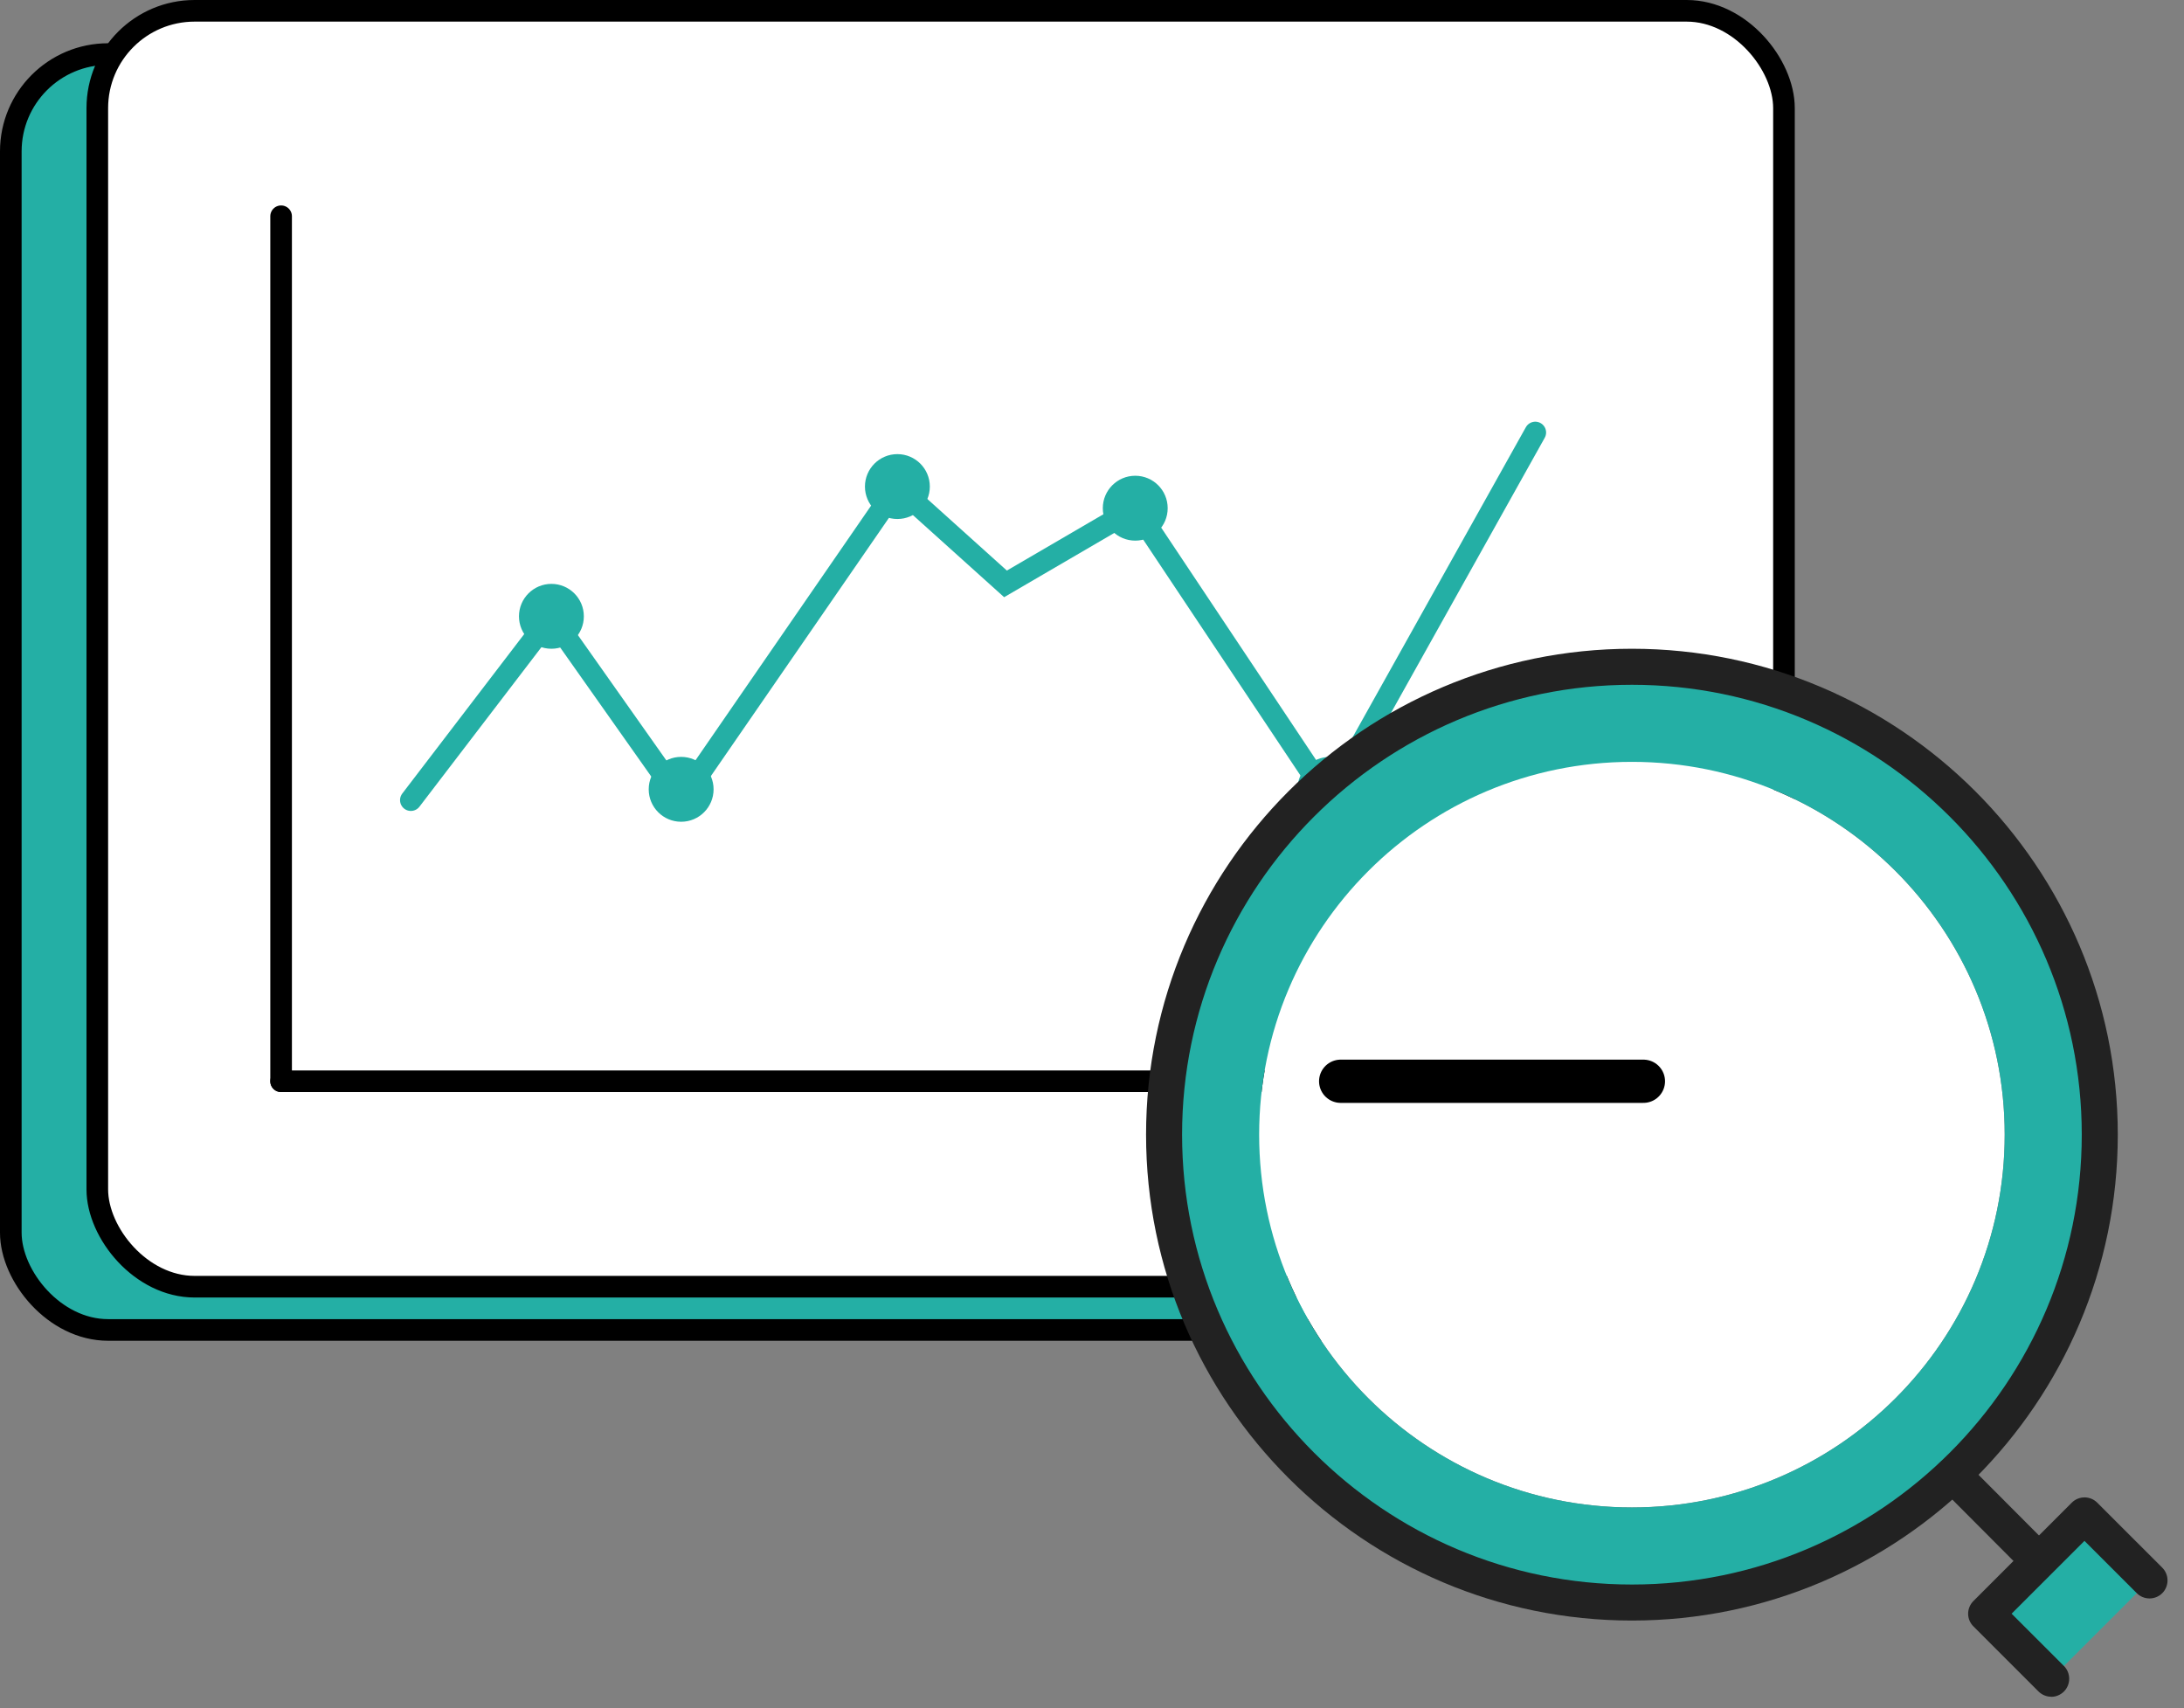
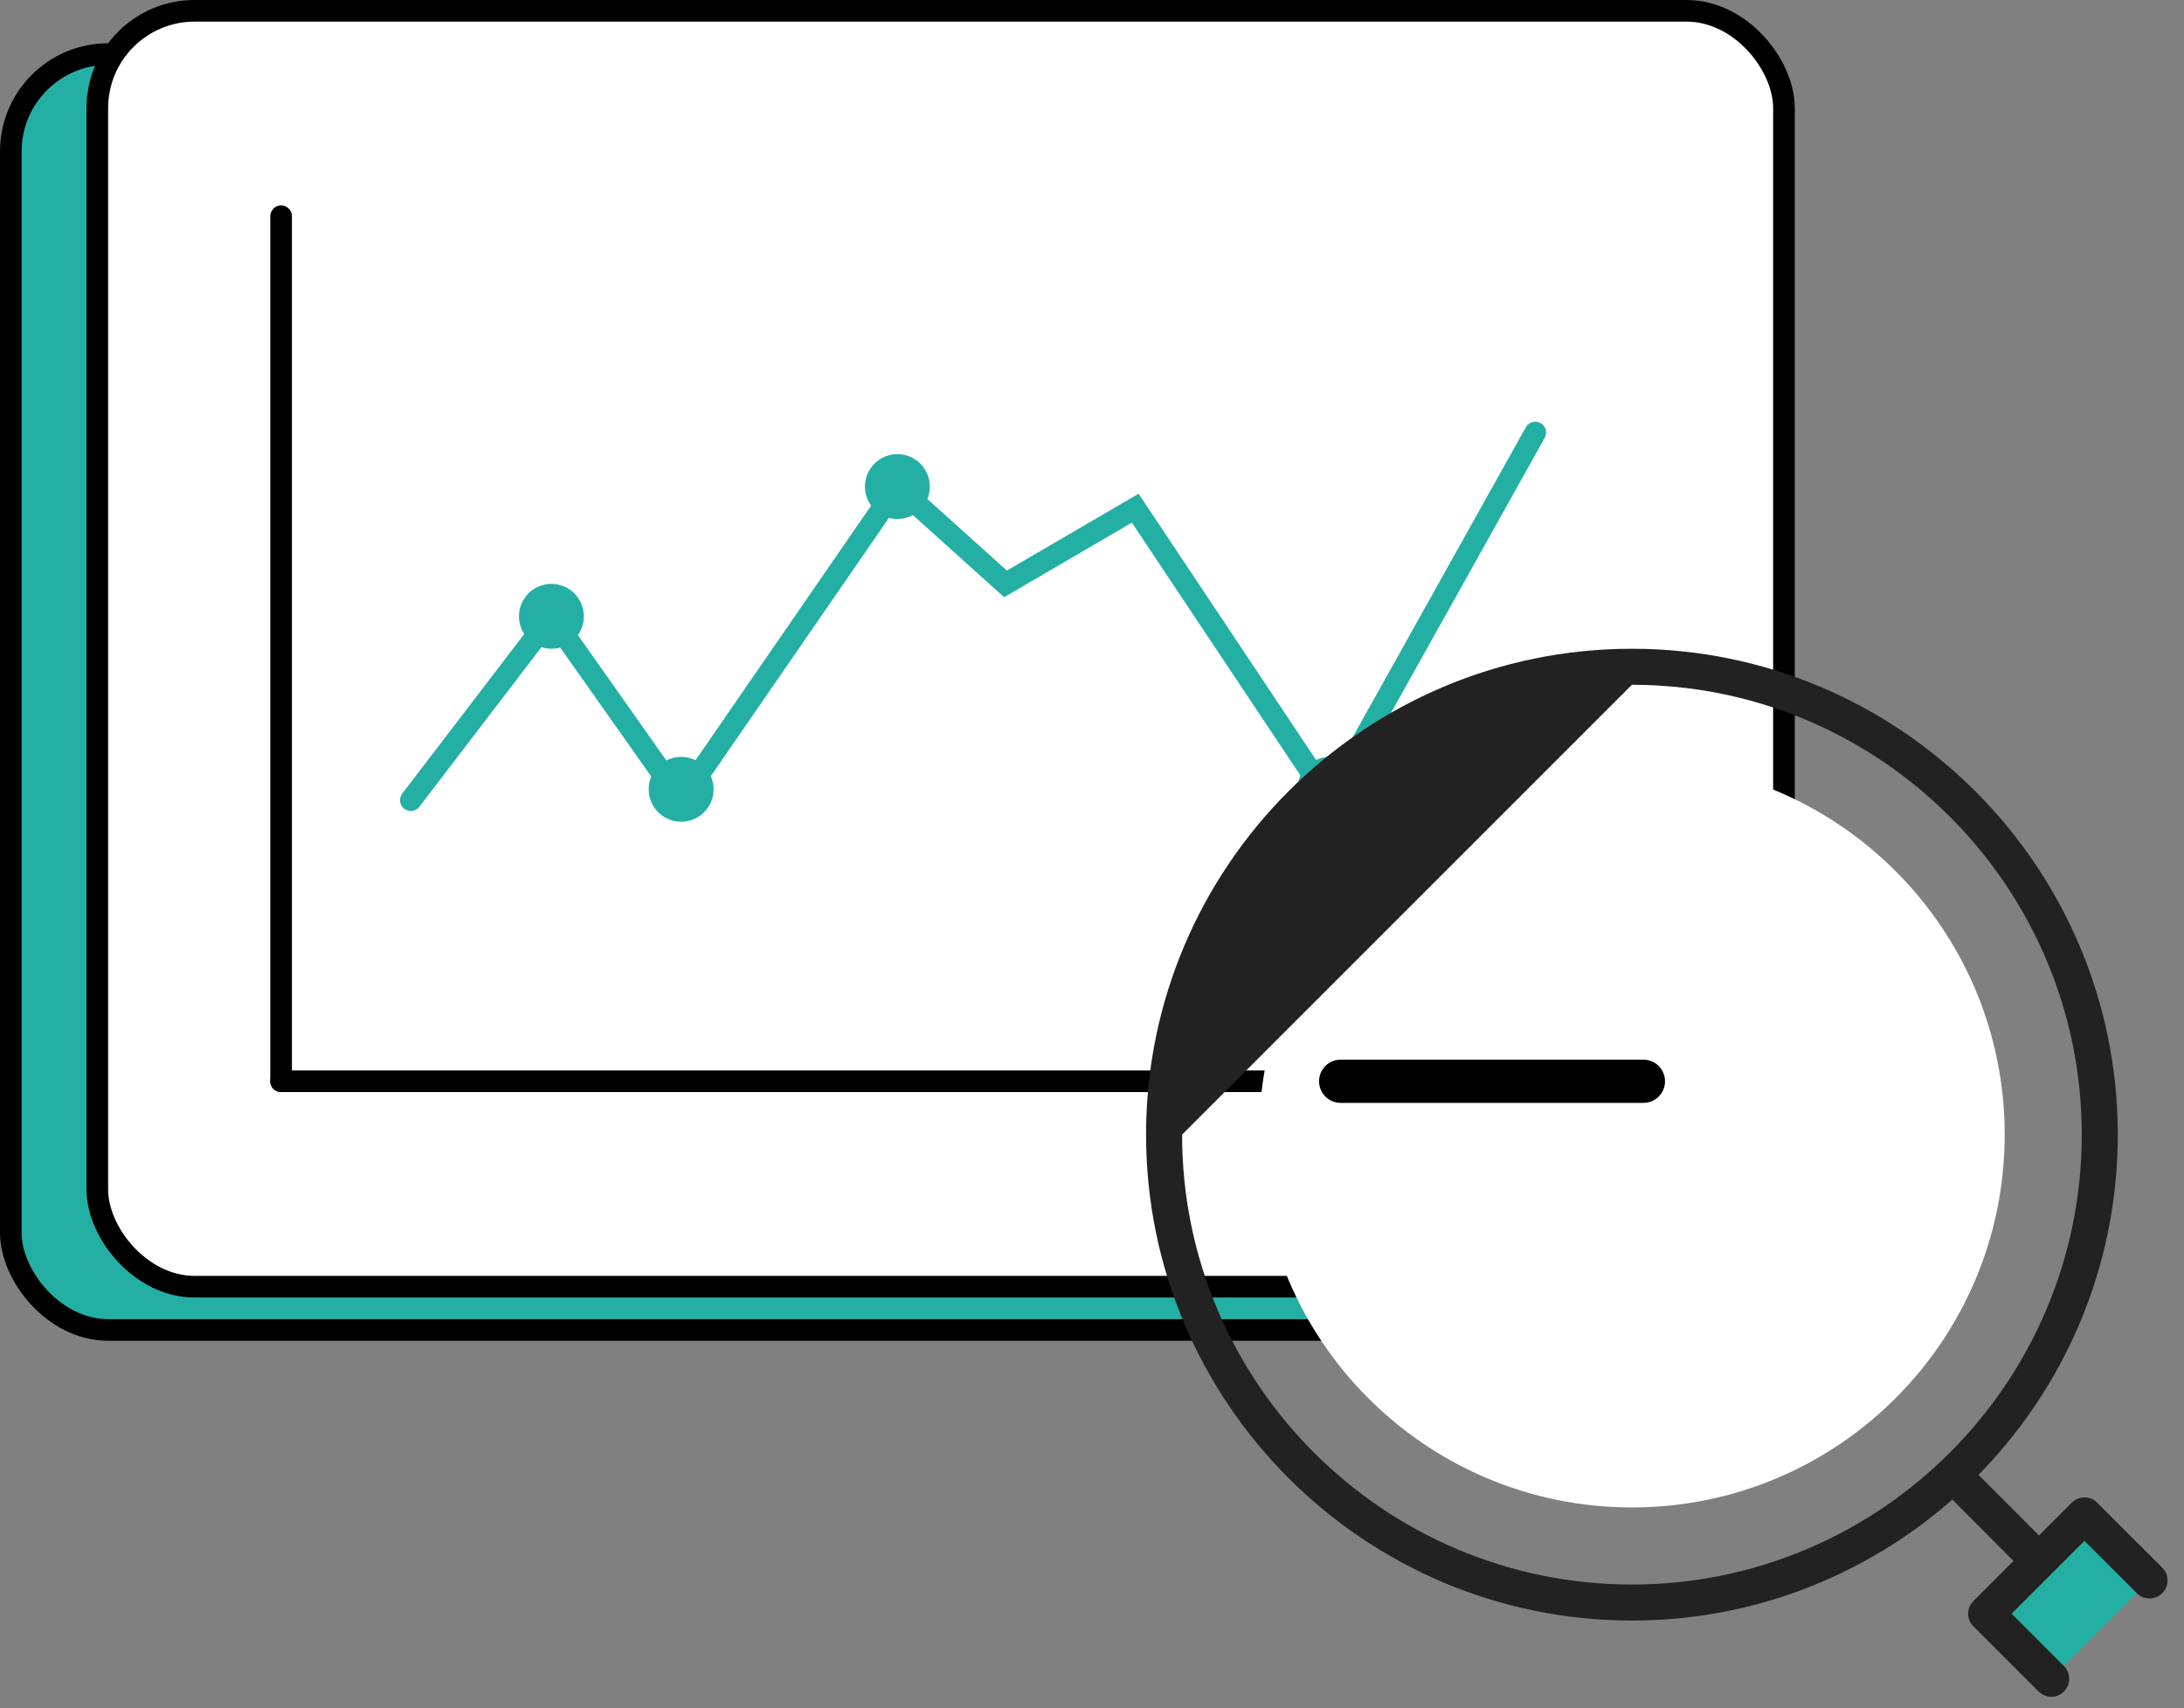
<svg xmlns="http://www.w3.org/2000/svg" width="101" height="79" viewBox="0 0 101 79" fill="none">
  <rect x="0" y="0" width="101" height="79" fill="#808080" stroke="none" />
  <rect x="0.5" y="2.5" width="78" height="59" rx="4.5" fill="#24AFA5" stroke="black" />
  <rect x="4.5" y="0.5" width="78" height="59" rx="4.5" fill="white" stroke="black" />
  <path d="M13 10V50" stroke="black" stroke-linecap="round" />
  <path d="M13 50L71 50" stroke="black" stroke-linecap="round" />
  <path d="M19 37L25.5 28.5L31.5 37L41.5 22.5L46.5 27L52.5 23.5L61.5 37L71 20" stroke="#24AFA5" stroke-linecap="round" />
  <circle cx="25.5" cy="28.5" r="1.5" fill="#24AFA5" />
  <circle cx="31.5" cy="36.5" r="1.5" fill="#24AFA5" />
  <circle cx="41.5" cy="22.5" r="1.5" fill="#24AFA5" />
-   <circle cx="52.5" cy="23.5" r="1.5" fill="#24AFA5" />
  <circle cx="61.5" cy="36.5" r="1.5" fill="#24AFA5" />
  <path d="M75.469 69.708C65.948 69.708 58.23 61.99 58.23 52.469C58.23 42.948 65.948 35.23 75.469 35.23C84.99 35.23 92.708 42.948 92.708 52.469C92.708 61.99 84.99 69.708 75.469 69.708Z" fill="white" />
-   <path d="M75.469 30.833C87.419 30.833 97.105 40.518 97.105 52.469C97.105 64.419 87.419 74.105 75.469 74.105C63.518 74.105 53.833 64.419 53.833 52.469C53.833 40.518 63.518 30.833 75.469 30.833ZM75.469 69.708C84.988 69.708 92.708 61.992 92.708 52.469C92.708 42.946 84.992 35.23 75.469 35.23C65.946 35.23 58.23 42.946 58.23 52.469C58.23 61.992 65.946 69.708 75.469 69.708Z" fill="#24AFA5" />
  <path d="M96.398 70.077L99.404 73.083L94.855 77.632L91.849 74.626L96.398 70.077Z" fill="#24AFA5" />
-   <path d="M75.469 74.938C87.857 74.938 97.938 64.857 97.938 52.469C97.938 40.081 87.857 30 75.469 30C63.081 30 53 40.081 53 52.469C53 64.857 63.081 74.938 75.469 74.938ZM75.469 31.666C86.941 31.666 96.272 40.997 96.272 52.469C96.272 63.941 86.941 73.272 75.469 73.272C63.997 73.272 54.666 63.941 54.666 52.469C54.666 40.997 63.997 31.666 75.469 31.666Z" fill="#222222" />
+   <path d="M75.469 74.938C87.857 74.938 97.938 64.857 97.938 52.469C97.938 40.081 87.857 30 75.469 30C63.081 30 53 40.081 53 52.469C53 64.857 63.081 74.938 75.469 74.938ZM75.469 31.666C86.941 31.666 96.272 40.997 96.272 52.469C96.272 63.941 86.941 73.272 75.469 73.272C63.997 73.272 54.666 63.941 54.666 52.469Z" fill="#222222" />
  <path d="M94.203 72.922C94.415 72.922 94.627 72.843 94.79 72.681C95.115 72.356 95.119 71.827 94.79 71.502L90.913 67.613C90.588 67.288 90.059 67.284 89.735 67.613C89.41 67.938 89.406 68.467 89.735 68.792L93.611 72.681C93.774 72.843 93.986 72.926 94.203 72.926V72.922Z" fill="#222222" />
  <path d="M94.861 78.465C95.073 78.465 95.285 78.381 95.448 78.219C95.772 77.894 95.772 77.365 95.448 77.04L93.028 74.621L96.397 71.253L98.816 73.672C99.141 73.997 99.67 73.997 99.995 73.672C100.319 73.347 100.319 72.818 99.995 72.493L96.988 69.487C96.663 69.162 96.135 69.162 95.81 69.487L91.263 74.034C91.105 74.192 91.017 74.401 91.017 74.621C91.017 74.842 91.105 75.054 91.263 75.208L94.269 78.215C94.432 78.377 94.644 78.46 94.856 78.46L94.861 78.465Z" fill="#222222" />
  <path d="M62 50L76 50" stroke="black" stroke-width="2" stroke-linecap="round" />
</svg>